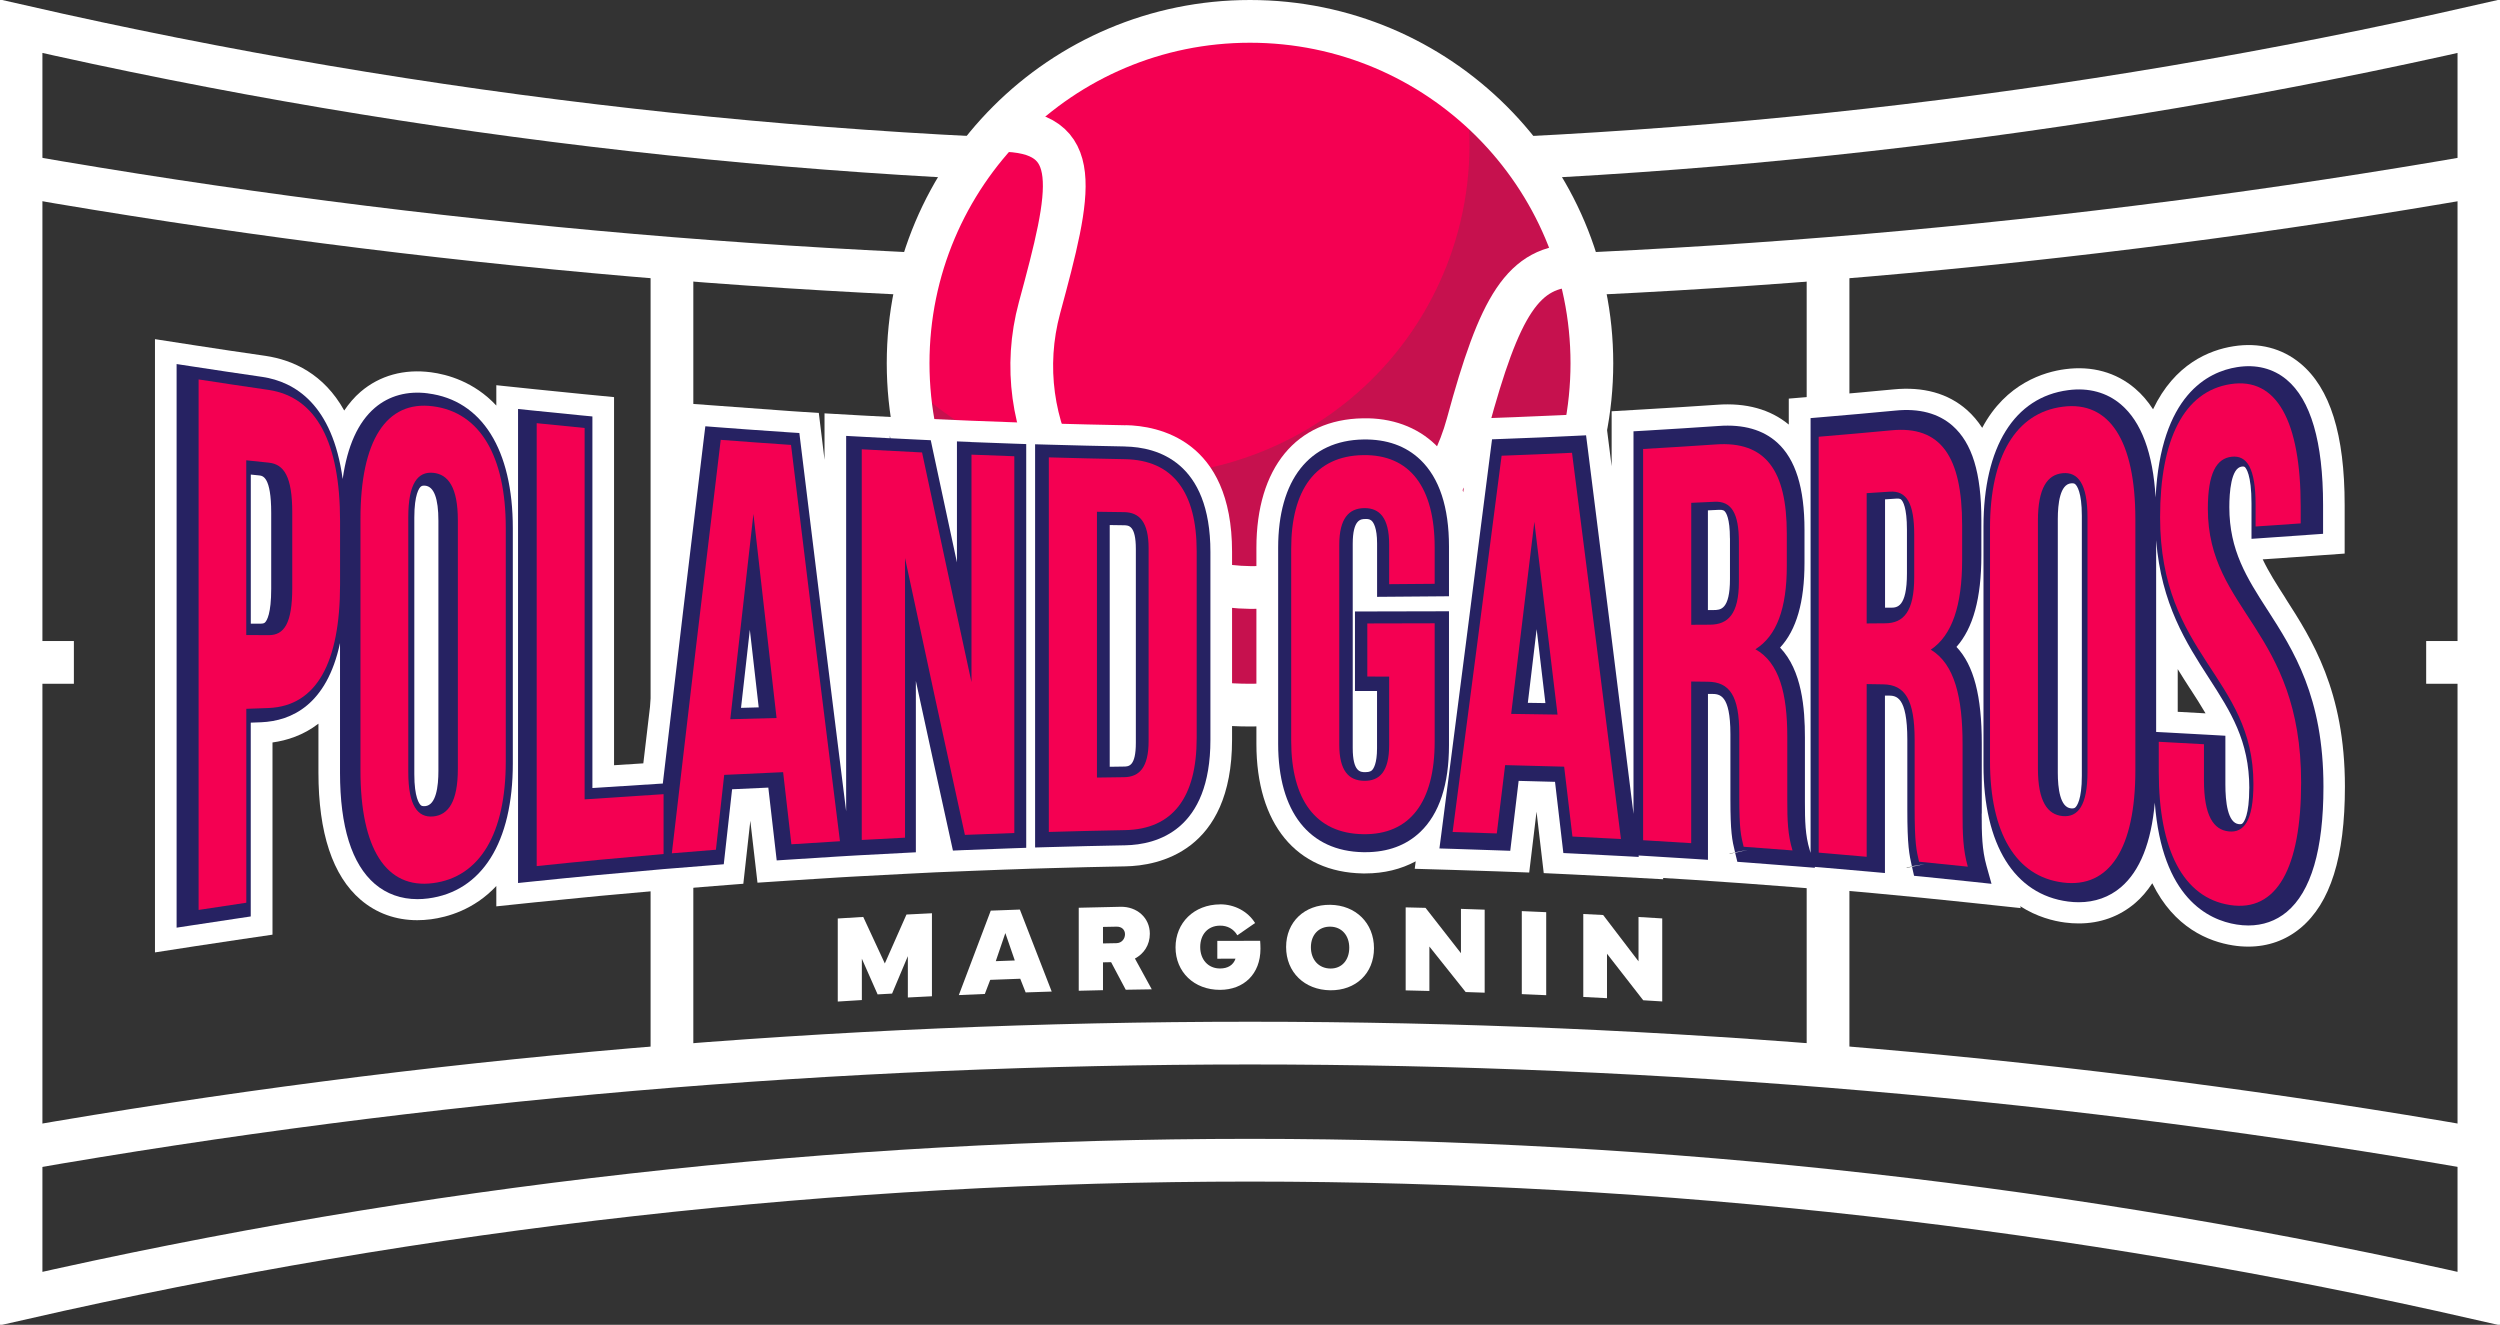
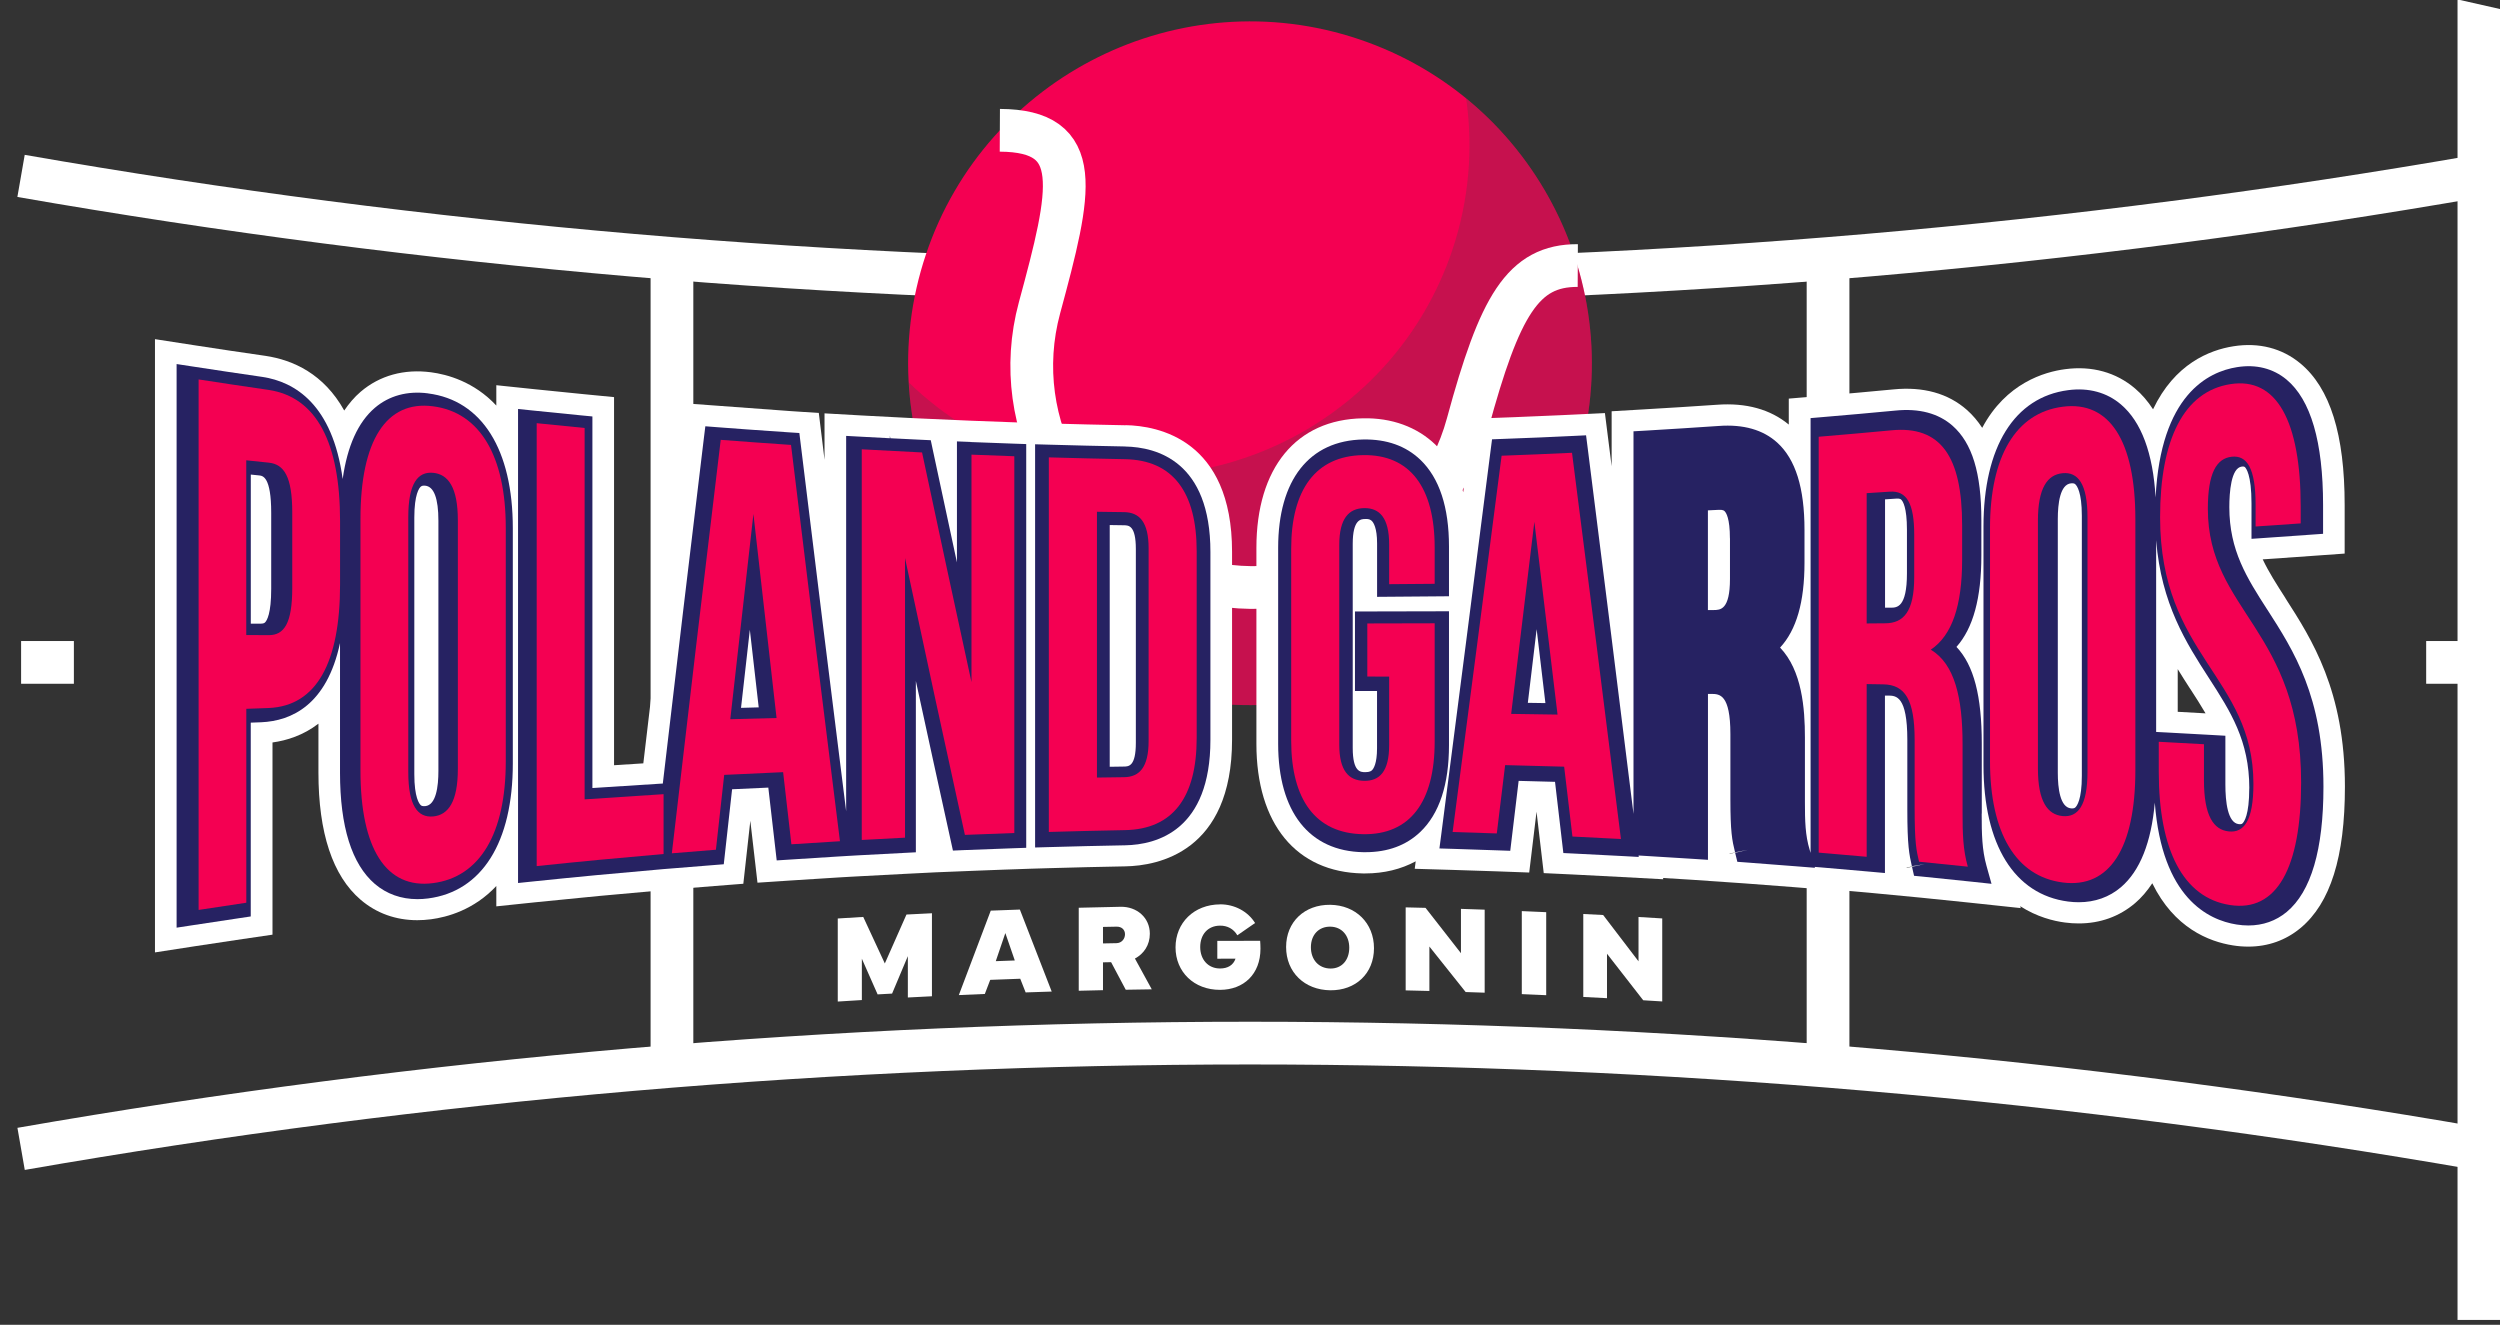
<svg xmlns="http://www.w3.org/2000/svg" id="Layer_1" data-name="Layer 1" version="1.1" viewBox="0 0 468 248">
  <rect x="0" y="0" width="468" height="248" fill="#333333" stroke="none" />
  <defs>
    <style>
      .cls-1 {
        fill: #f40052;
      }

      .cls-1, .cls-2, .cls-3, .cls-4 {
        stroke-width: 0px;
      }

      .cls-2 {
        fill: #444443;
        opacity: .26;
      }

      .cls-3 {
        fill: #262262;
      }

      .cls-5 {
        fill: none;
        stroke: #fff;
        stroke-miterlimit: 10;
        stroke-width: 8px;
      }

      .cls-4 {
        fill: #fff;
      }
    </style>
  </defs>
  <g>
-     <path class="cls-5" d="M464.05,243.09c-151.29-34.53-308.81-34.53-460.11,0V4.91c151.29,34.53,308.81,34.53,460.11,0v238.18Z" />
+     <path class="cls-5" d="M464.05,243.09V4.91c151.29,34.53,308.81,34.53,460.11,0v238.18Z" />
    <path class="cls-5" d="M3.95,124h9.88" />
    <path class="cls-5" d="M454.18,124h9.88" />
    <path class="cls-5" d="M125.79,124h216.42" />
    <g>
      <path class="cls-5" d="M3.95,215.07c151.29-26.4,308.81-26.4,460.11,0" />
      <path class="cls-5" d="M464.05,32.93c-151.29,26.4-308.81,26.4-460.11,0" />
    </g>
    <g>
      <path class="cls-5" d="M125.79,48.4v151.21" />
      <path class="cls-5" d="M342.21,48.4v151.21" />
    </g>
  </g>
  <g>
    <g>
      <path class="cls-1" d="M213.61,128.66c-33.45-11.24-51.51-47.6-40.27-81.05C184.59,14.16,220.94-3.9,254.39,7.34c33.45,11.24,51.51,47.6,40.27,81.05-11.24,33.45-47.6,51.51-81.05,40.27Z" />
      <path class="cls-2" d="M274.46,18.43c1.33,9.26.58,18.95-2.59,28.4-10.88,32.36-46.06,49.84-78.43,38.96-9.03-3.04-16.89-7.96-23.31-14.19,1.46,25.33,18,48.49,43.48,57.06,33.45,11.24,69.81-6.82,81.05-40.27,8.72-25.93-.19-53.59-20.2-69.96Z" />
-       <circle class="cls-5" cx="234" cy="68" r="64" />
    </g>
    <path class="cls-5" d="M187.17,24.39c15.97.08,13.43,11.08,7.43,33.21-6,22.13,7.07,44.93,29.2,50.93,22.13,6,44.93-7.07,50.93-29.2,6-22.13,10.36-29.67,20.63-29.62" />
  </g>
  <g>
    <g>
      <path class="cls-4" d="M427.87,112.02c-1.69-2.63-3.17-4.94-4.29-7.31l.78-.05c2.85-.2,5.7-.39,8.54-.6l6.02-.43v-9.09c0-13.2-2.71-21.87-8.28-26.5-3.44-2.86-7.77-3.97-12.53-3.22-4.52.71-11.02,3.31-15.06,11.8-.97-1.5-2.08-2.8-3.35-3.88-3.55-3.04-8.09-4.3-13.1-3.63-3.85.5-11.07,2.59-15.53,10.98-.82-1.26-1.76-2.37-2.85-3.34-3.53-3.12-8.19-4.41-13.81-3.85-4.53.43-9.07.84-13.61,1.22l-5.94.5v4.86c-3.45-2.85-7.96-4.11-13.42-3.71-4.54.31-9.09.6-13.63.86l-6.11.36v10.29c-.17-1.37-.35-2.73-.52-4.1l-.74-5.85-6.02.29c-.86.04-1.71.08-2.57.12l-8.49.36c-.72.03-1.44.06-2.17.08l-5.51.21-.68,5.35c-.36,2.81-.72,5.59-1.08,8.4-1.09-3.61-2.81-6.6-5.21-8.9-3.47-3.33-8.2-5.05-13.58-4.93-12.48.21-19.93,9.28-19.93,24.25v36.7c0,14.97,7.45,24.03,19.92,24.25.16,0,.31,0,.46,0,3.51,0,6.7-.79,9.44-2.27l-.18,1.4,7.14.21c2.77.08,5.54.17,8.3.27l5.99.22,1.37-11.39,1.35,11.5,5.51.26c3.04.14,6.08.3,9.12.47l7.74.42-.03-.24c1.84.11,3.67.22,5.51.34l9.85.68c3.06.22,6.13.46,9.19.7l9.44.76-.04-.13c1.51.13,3.02.26,4.53.4l9.83.94c3.06.3,6.12.62,9.17.94l9.47,1.01-.1-.36c3.14,2.02,6.28,2.79,8.39,3.06.87.12,1.73.17,2.58.17,4,0,7.6-1.29,10.54-3.8,1.22-1.04,2.28-2.3,3.22-3.72,4.08,8.35,10.57,10.92,15.09,11.63.98.16,1.95.23,2.89.23,3.67,0,7.01-1.18,9.77-3.48,5.59-4.65,8.31-13.3,8.31-26.45,0-17.96-6.17-27.56-11.13-35.28ZM410.03,128.98c1.02,1.58,1.99,3.08,2.85,4.56-1.74-.1-3.47-.19-5.21-.29v-7.99c.79,1.3,1.59,2.53,2.35,3.72ZM323.78,159.85v-.06l3.41-.74h0l-3.41.8ZM356.93,162.47v-.07l3.39-.66-3.39.73Z" />
      <path class="cls-4" d="M210.71,79.61c-4.77-.09-9.54-.2-14.31-.34l-3.08-.09-3.41-.12c-2.69-.09-5.37-.19-8.06-.3l-9.29-.41c-.85-.04-1.69-.08-2.54-.12l-7.49-.39c-.44-.02-.87-.05-1.31-.07l-6.87-.39v8.69c-.14-1.18-.29-2.37-.43-3.54l-.64-5.22-5.37-.36c-1.07-.07-19.45-1.43-19.45-1.43l-.73,6.06c-2.47,20.46-4.92,41.01-7.3,61.32-1.83.11-3.65.23-5.48.35v-68.91l-5.85-.57c-3.01-.29-6.01-.59-9.01-.91l-7.18-.75v3.81c-4.19-4.5-9.24-5.84-12.23-6.23-5.04-.66-9.6.6-13.17,3.65-1.16.99-2.17,2.18-3.07,3.51-3.81-6.85-9.55-9.45-14.72-10.23-4.41-.63-8.81-1.29-13.21-1.97l-7.5-1.16v114.8l7.5-1.16c2.99-.46,5.98-.91,8.97-1.35l5.53-.81v-35.98c2.69-.37,5.77-1.34,8.6-3.52v9.14c0,11.32,2.66,19.34,7.91,23.83,2.95,2.52,6.57,3.82,10.59,3.82.84,0,1.69-.06,2.56-.17,3-.39,8.05-1.74,12.24-6.23v3.81l7.18-.75c7.94-.82,15.96-1.58,23.86-2.26l.8-.07.75-.06c2.76-.23,5.53-.46,8.29-.67l5.36-.42,1.31-11.79,1.34,11.59,6.19-.41c3.04-.2,6.08-.39,9.12-.58l2.07-.12,2.03-.11c2.71-.15,5.42-.3,8.14-.43l5.79-.29h0s5.47-.22,5.47-.22c.66-.03,1.32-.05,1.98-.08l5.48-.21c.61-.02,1.22-.04,1.83-.06l3.1-.11,3.4-.1c4.77-.14,9.54-.25,14.31-.34,5.99-.11,19.93-2.64,19.93-23.71v-35.17c0-21.07-13.94-23.6-19.93-23.71Z" />
    </g>
    <g>
      <path class="cls-3" d="M271.25,114.43l-17.6.04v14.88h4.13v10.74c0,2.87-.66,3.82-.94,4.09-.11.1-.37.38-1.3.37-.86-.01-2.31-.03-2.31-4.54v-38.2c0-4.62,1.56-4.64,2.31-4.65.87-.06,1.16.27,1.27.37.29.28.98,1.26.98,4.19v10.01l2.45-.02c2.87-.02,5.73-.04,8.6-.07l2.41-.02v-9.3c0-7.37-1.8-12.84-5.36-16.25-2.72-2.6-6.3-3.87-10.67-3.8-10.13.17-15.95,7.57-15.95,20.28v36.7c0,12.72,5.81,20.11,15.94,20.28.13,0,.27,0,.4,0,4.19,0,7.64-1.28,10.28-3.8,3.56-3.41,5.36-8.88,5.36-16.25v-25.06Z" />
      <path class="cls-3" d="M370.99,152.29v-13.07c0-8.91-1.48-14.68-4.74-18.12,3.13-3.52,4.66-9.15,4.66-17.09v-6.65c0-8.8-1.71-14.41-5.39-17.66-2.65-2.33-6.25-3.29-10.7-2.84-4.55.43-9.1.84-13.65,1.22l-2.23.19v81.39l-.17-.57c-.83-2.73-.89-5.43-.89-8.95v-12.12c0-5.36-.54-12.51-4.65-16.79,3.07-3.31,4.57-8.55,4.57-15.87v-6.17c0-7.87-1.67-13.21-5.1-16.33-2.65-2.41-6.34-3.46-10.95-3.12-4.56.31-9.11.6-13.67.87l-2.29.13v71.62c-2.76-22.28-5.65-45.35-8.6-68.68l-.28-2.19-2.26.11c-2.12.1-4.24.2-6.36.29l-1.27.05c-1.88.08-3.76.15-5.64.22l-2.07.08-.26,2.01c-3.08,24.21-6.17,48.18-9.25,71.98l-.34,2.6,2.68.08c2.78.08,5.55.17,8.33.28l2.25.08,1.57-13.09c2.27.06,4.54.12,6.81.18l1.56,13.33,2.06.1c3.05.15,6.1.3,9.15.47l2.9.16-.03-.27,1.33.08c3.02.17,6.04.36,9.06.56l2.6.17v-31.06h.67c1.49.02,3.53.05,3.53,7.52v12.13c0,6.16.31,7.73.87,9.99l2.39-.45h0l-2.37.55.41,1.69,1.77.13c3.07.22,6.15.46,9.22.71l3.54.28-.05-.17,1.44.12c3.02.25,6.03.52,9.05.79l2.66.24v-33.22h.66c1.41.03,3.53.07,3.53,8.27v13.02c0,6.88.36,8.46.85,10.65l2.41-.39-2.38.51.38,1.68,1.75.17c3.07.3,6.14.62,9.2.95l3.55.38-.94-3.37c-.84-3.01-.9-5.94-.9-9.77ZM286.01,131.57c.55-4.59,1.1-9.19,1.65-13.79.55,4.61,1.09,9.22,1.64,13.84-1.1-.02-2.19-.03-3.29-.05ZM323.85,100.77v7.61c0,5.8-1.82,5.81-3.03,5.82h-1.1s0-18.66,0-18.66l2.06-.1c.76-.03.97.16,1.05.24.3.28,1.01,1.34,1.01,5.09ZM356.98,99.16v8.17c0,6.41-1.89,6.42-3.02,6.43h-1.08s0-20.28,0-20.28l2.1-.14c.67-.05.84.12.92.19.32.3,1.08,1.44,1.08,5.64Z" />
      <path class="cls-3" d="M424.44,114.13c-3.82-5.94-7.11-11.07-7.11-19.19,0-2.74.31-7.37,2.35-7.6.39-.04.48.04.55.09.21.18,1.25,1.37,1.25,6.79v6.65l2.61-.18c2.84-.2,5.69-.39,8.53-.6l2.26-.16v-5.4c0-11.8-2.3-19.7-6.85-23.48-2.51-2.08-5.7-2.89-9.25-2.32-5.42.85-14.31,5.22-15.25,24.4-.49-8.3-2.66-14.15-6.48-17.41-2.65-2.26-6.07-3.19-9.89-2.68-10.07,1.31-15.85,10.62-15.85,25.55v44.63c0,14.93,5.78,24.24,15.84,25.55.68.09,1.35.13,2,.13,3.02,0,5.72-.96,7.9-2.82,3.56-3.05,5.67-8.38,6.33-15.82,1.36,17.82,9.99,21.97,15.31,22.81.75.12,1.48.18,2.2.18,2.72,0,5.17-.86,7.18-2.53,4.57-3.8,6.88-11.68,6.88-23.43,0-16.81-5.58-25.5-10.51-33.17ZM421.06,147.56c0,5.07-.98,6.32-1.28,6.59-.08.07-.21.18-.68.13-2.08-.23-2.51-4.18-2.51-7.45v-9.1s-2.29-.13-2.29-.13c-2.85-.16-5.69-.32-8.54-.47l-2.13-.11v-35.88c.97,11.96,5.65,19.24,9.84,25.73,4.08,6.32,7.6,11.77,7.6,20.7ZM389.72,96.57v48.67c0,4.48-.94,5.66-1.22,5.91-.09.08-.26.23-.8.18-2.05-.19-2.48-3.75-2.48-6.7v-47.45c0-2.95.43-6.51,2.48-6.7.08,0,.14-.01.21-.01.38,0,.52.12.59.19.29.26,1.22,1.44,1.22,5.91Z" />
      <path class="cls-3" d="M80.14,73.64c-3.86-.51-7.3.43-9.96,2.7-3.16,2.7-5.17,7.19-6.03,13.33-1.91-13.96-8.95-18.19-15.02-19.11-4.42-.64-8.84-1.3-13.26-1.98l-2.81-.43v105.51l2.81-.43c3-.46,6-.91,9-1.36l2.07-.31v-36.28l1.94-.07c5.72-.25,12.3-3.27,14.77-14.82v24.24c0,10.12,2.2,17.14,6.53,20.85,2.19,1.87,4.91,2.84,7.96,2.84.65,0,1.32-.04,2-.13,10.08-1.3,15.86-10.5,15.86-25.25v-44.04c0-14.75-5.78-23.96-15.85-25.25ZM82.07,97.5v46.83c0,2.9-.43,6.4-2.48,6.58-.56.05-.73-.1-.82-.18-.28-.25-1.21-1.42-1.21-5.8v-48.03c0-4.38.92-5.55,1.21-5.8.08-.07.22-.19.61-.19.06,0,.13,0,.21.01,1.64.15,2.48,2.36,2.48,6.58ZM50.77,96.01v14.21c0,4.66-.8,5.95-1.15,6.29-.09.08-.24.24-.82.24h-1.85v-27.91l1.57.16c.67.07,2.25.24,2.25,7.01Z" />
      <path class="cls-3" d="M181.68,82.73l-2.54-.1v22.65c-1.51-6.98-3.01-14-4.52-21.07l-.38-1.8-1.88-.09c-1.89-.09-3.78-.18-5.68-.28l-.1-.46v.46c-1.87-.1-3.74-.2-5.6-.3l-2.58-.14v70.27c-2.89-23.07-5.76-46.2-8.52-68.85l-.24-1.96-2.01-.13c-2.2-.15-4.4-.3-6.6-.46l-1.29-.09c-1.79-.13-3.58-.26-5.37-.4l-2.33-.18-.28,2.27c-2.61,21.56-5.18,43.22-7.68,64.61l-.85.05c-4.11.25-8.22.52-12.33.79v-69.56l-2.19-.21c-3.02-.29-6.03-.6-9.04-.91l-2.69-.28v88.74l2.69-.28c7.96-.83,16.01-1.59,23.93-2.27l.67-.06.89-.07c2.77-.23,5.54-.46,8.32-.67l2.01-.16,1.56-14.04c2.26-.11,4.52-.21,6.78-.31l1.57,13.63,2.32-.15c3.05-.2,6.1-.4,9.15-.58l2-.12,2.11-.12c2.72-.15,5.44-.3,8.16-.43l2.31-.12v-32.07c2.09,9.66,4.25,19.53,6.51,29.79l.43,1.96,2.05-.09c3.11-.13,6.21-.25,9.32-.35l2.35-.08v-75.58l-2.35-.08c-2.69-.09-5.39-.19-8.08-.3ZM138.72,132.51c.55-4.89,1.1-9.76,1.65-14.62.55,4.86,1.11,9.7,1.66,14.53-1.1.03-2.2.06-3.31.09Z" />
      <path class="cls-3" d="M210.64,83.58c-4.79-.09-9.57-.2-14.36-.34l-2.51-.07v75.48l2.51-.07c4.79-.14,9.57-.25,14.36-.34,5.96-.11,15.95-2.82,15.95-19.74v-35.17c0-16.92-9.99-19.63-15.95-19.74ZM207.74,143.53v-45.24l2.66.04c.89.01,2.23.03,2.23,4.45v36.27c0,4.42-1.34,4.44-2.23,4.45l-2.66.04Z" />
    </g>
    <g>
      <path class="cls-1" d="M63.66,97.5v11.92c0,14.6-4.39,22.72-13.33,23.12-1.41.05-2.82.1-4.22.15,0,12.1,0,24.2,0,36.3-2.98.44-5.95.89-8.93,1.35,0-33.1,0-66.2,0-99.31,4.38.68,8.77,1.33,13.15,1.97,8.94,1.36,13.33,9.9,13.33,24.51ZM46.1,86.17c0,10.9,0,21.81,0,32.71,1.41,0,2.82.02,4.22.02,2.84,0,4.39-2.14,4.39-8.85v-14.12c0-6.71-1.54-9.02-4.39-9.32-1.41-.15-2.82-.29-4.22-.44Z" />
      <path class="cls-1" d="M67.48,97.11c0-14.58,4.8-22.21,13.59-21.05,8.8,1.14,13.61,9.34,13.61,22.75v43.76c0,13.41-4.81,21.61-13.61,22.75-8.8,1.15-13.59-6.47-13.59-21.05v-47.14ZM76.43,144.54c0,6.32,1.79,8.55,4.64,8.3,2.85-.26,4.64-2.75,4.64-8.9v-46.53c0-6.15-1.79-8.64-4.64-8.9-2.85-.26-4.64,1.97-4.64,8.3v47.73Z" />
      <path class="cls-1" d="M100.47,79.22c2.99.31,5.98.61,8.97.9v69.52c4.92-.34,9.85-.66,14.78-.97v11.2c-7.92.68-15.84,1.43-23.75,2.26v-82.91Z" />
      <path class="cls-1" d="M157.23,157.48c-3.03.18-6.05.37-9.08.57-.52-4.49-1.04-8.98-1.55-13.5-3.68.16-7.36.33-11.03.51-.52,4.66-1.04,9.33-1.55,14.01-2.75.21-5.5.44-8.25.67,3.05-26.3,6.1-52.08,9.15-77.4,4.39.34,8.77.65,13.16.95,3.05,25.12,6.11,49.83,9.16,74.18ZM136.71,134.64c2.89-.08,5.78-.16,8.66-.23-1.44-12.63-2.89-25.36-4.33-38.19-1.44,12.7-2.89,25.5-4.33,38.42Z" />
      <path class="cls-1" d="M169.42,104.47v52.34c-2.7.14-5.4.28-8.1.43v-73.13c3.76.21,7.53.41,11.29.59,3.08,14.5,6.17,28.82,9.25,42.99,0-14.19,0-28.39,0-42.58,2.67.11,5.35.21,8.02.3v70.53c-3.08.11-6.17.22-9.25.35-3.74-17.04-7.47-34.29-11.21-51.82Z" />
      <path class="cls-1" d="M196.34,85.62c4.75.14,9.5.25,14.25.34,9.01.16,13.43,6.19,13.43,17.25v34.94c0,11.06-4.42,17.09-13.43,17.25-4.75.09-9.5.2-14.25.34v-70.12ZM205.35,95.8v49.76c1.69-.03,3.38-.05,5.08-.07,2.87-.04,4.59-1.84,4.59-6.79v-36.04c0-4.95-1.72-6.75-4.59-6.79-1.69-.02-3.38-.05-5.08-.07Z" />
      <path class="cls-1" d="M255.96,116.71c4.2,0,8.41-.02,12.61-.03v22.19c0,11.21-4.59,17.46-13.43,17.29-8.85-.15-13.43-6.47-13.43-17.52v-35.92c0-11.05,4.59-17.37,13.43-17.52,8.84-.17,13.43,6.08,13.43,17.29v6.8c-2.84.02-5.68.05-8.52.07v-7.45c0-4.97-1.8-6.83-4.67-6.79-2.87.04-4.67,1.93-4.67,6.88v37.39c0,4.94,1.8,6.74,4.67,6.78,2.87.04,4.67-1.72,4.67-6.69v-12.82c-1.36,0-2.73,0-4.09-.01v-9.91Z" />
      <path class="cls-1" d="M303.44,157.06c-3.03-.16-6.05-.32-9.08-.46-.52-4.37-1.04-8.73-1.55-13.08-3.68-.11-7.37-.2-11.05-.29-.52,4.27-1.04,8.53-1.56,12.79-2.76-.1-5.51-.19-8.27-.27,3.06-23.29,6.11-46.75,9.17-70.44,4.39-.16,8.79-.34,13.18-.55,3.06,23.81,6.11,47.89,9.16,72.31ZM282.89,133.64c2.89.04,5.78.08,8.68.13-1.45-12.09-2.89-24.12-4.34-36.09-1.45,12.05-2.89,24.03-4.34,35.96Z" />
-       <path class="cls-1" d="M326.41,158.51c-.49-1.98-.82-3.19-.82-9.34,0-3.96,0-7.91,0-11.87,0-7.02-1.8-9.64-5.89-9.68-1.04-.01-2.07-.03-3.11-.04v30.26c-3-.19-6-.38-9-.55v-73.24c4.53-.26,9.05-.54,13.58-.85,9.32-.67,13.32,4.81,13.32,16.71,0,2.01,0,4.03,0,6.04,0,7.92-1.88,13.1-5.88,15.59,4.49,2.5,5.97,8.35,5.97,16.38v11.86c0,3.74.08,6.48.98,9.42-3.05-.24-6.1-.47-9.15-.69ZM316.6,94.13v22.83c1.17,0,2.34-.02,3.52-.02,3.35-.02,5.4-1.97,5.4-8.02v-7.45c0-5.4-1.39-7.7-4.58-7.54-1.44.07-2.89.14-4.33.2Z" />
      <path class="cls-1" d="M359.24,161.3c-.49-2.14-.82-3.44-.82-10.04v-12.74c0-7.54-1.8-10.35-5.88-10.41-1.03-.02-2.07-.04-3.1-.05v32.33c-2.99-.27-5.99-.53-8.98-.78v-77.85c4.52-.38,9.04-.77,13.55-1.2,9.31-.93,13.3,4.91,13.3,17.75v6.51c0,8.53-1.88,14.13-5.87,16.8,4.49,2.68,5.95,9.01,5.95,17.66v12.79c0,4.03.08,6.99.98,10.17-3.04-.32-6.09-.63-9.14-.93ZM349.44,92.32v24.39c1.17-.01,2.34-.02,3.51-.03,3.35-.03,5.39-2.13,5.39-8.62,0-2.66,0-5.33,0-7.99,0-5.8-1.39-8.25-4.57-8.03-1.44.1-2.88.19-4.33.28Z" />
      <path class="cls-1" d="M372.53,98.84c0-13.38,4.81-21.57,13.61-22.7,8.8-1.15,13.59,6.46,13.6,21.01v47.04c0,14.55-4.8,22.16-13.6,21.01-8.8-1.13-13.61-9.32-13.61-22.7v-43.67ZM381.5,143.89c0,6.13,1.79,8.62,4.64,8.88,2.85.26,4.64-1.97,4.64-8.28v-47.63c0-6.31-1.79-8.54-4.64-8.28-2.85.26-4.64,2.74-4.64,8.88,0,15.48,0,30.96,0,46.44Z" />
      <path class="cls-1" d="M417.54,71.91c8.69-1.37,13.15,6.98,13.15,22.95v3.12c-2.81.2-5.63.39-8.44.58v-4.01c0-6.92-1.62-9.36-4.47-9.05-2.84.31-4.47,3.03-4.47,9.75,0,19.16,17.46,22.56,17.46,51.24,0,15.97-4.54,24.31-13.32,22.93-8.77-1.36-13.33-10.33-13.33-24.93v-5.63c2.82.15,5.64.3,8.46.46,0,2.24,0,4.47,0,6.71,0,6.7,1.79,9.3,4.63,9.61,2.84.31,4.63-1.98,4.63-8.89,0-20.1-17.47-24-17.47-49.92,0-14.61,4.48-23.57,13.17-24.92Z" />
    </g>
  </g>
  <g>
    <path class="cls-4" d="M156.83,171.94c1.59-.1,3.18-.2,4.77-.29,1.35,2.9,2.69,5.8,4.04,8.71,1.35-3.05,2.7-6.11,4.05-9.16,1.59-.08,3.18-.16,4.77-.24v15.54c-1.5.07-3.01.15-4.51.23v-7.74c-.98,2.34-1.97,4.67-2.95,7.01-.9.05-1.81.1-2.71.15-.98-2.23-1.97-4.46-2.95-6.68v7.74c-1.5.09-3,.18-4.51.28,0-5.18,0-10.36,0-15.54Z" />
    <path class="cls-4" d="M179.5,186.26c1.99-5.27,3.98-10.53,5.97-15.79,1.82-.07,3.63-.14,5.45-.2,1.99,5.11,3.98,10.23,5.96,15.35-1.63.05-3.25.1-4.88.16-.34-.85-.67-1.71-1.01-2.56-1.87.07-3.75.14-5.62.21-.34.88-.67,1.76-1.01,2.64-1.62.07-3.25.13-4.87.21ZM186.41,179.93c1.19-.05,2.37-.09,3.56-.13-.59-1.71-1.18-3.42-1.77-5.13-.6,1.75-1.19,3.51-1.79,5.26Z" />
    <path class="cls-4" d="M201.94,185.47c0-5.18,0-10.36,0-15.54,2.61-.07,5.23-.13,7.84-.18,3.01-.06,5.47,2.01,5.47,5.05,0,2.12-1.13,3.76-2.79,4.64,1.05,1.92,2.1,3.84,3.15,5.76-1.62.02-3.24.05-4.87.08-.91-1.72-1.82-3.44-2.74-5.16-.51.01-1.02.02-1.52.03v5.21c-1.52.03-3.03.07-4.54.11ZM206.48,173.52v3.09c.84-.02,1.69-.04,2.53-.05.97-.02,1.59-.81,1.59-1.67,0-.81-.58-1.44-1.59-1.42-.84.02-1.69.04-2.53.05Z" />
    <path class="cls-4" d="M228.4,169.29c2.71-.01,5.21,1.33,6.55,3.5-1.11.77-2.21,1.53-3.32,2.3-.7-1.2-1.86-1.82-3.23-1.81-2.28.01-3.72,1.64-3.72,4.01,0,2.35,1.5,4.02,3.72,4.01,1.44,0,2.48-.63,2.89-1.84-1.14,0-2.27,0-3.41.01v-3.34c2.67-.01,5.34-.02,8.02-.01.03.39.06.89.06,1.47,0,4.8-3.16,7.69-7.55,7.71-4.91.02-8.35-3.38-8.35-7.95,0-4.59,3.44-8.03,8.35-8.05Z" />
    <path class="cls-4" d="M240.76,177.28c0-4.7,3.45-7.96,8.26-7.9,4.76.06,8.19,3.41,8.19,8.12,0,4.73-3.42,7.94-8.19,7.88-4.81-.06-8.26-3.37-8.26-8.1ZM249.04,181.31c2.12.03,3.54-1.55,3.54-3.9,0-2.31-1.42-3.91-3.54-3.94-2.18-.03-3.64,1.54-3.64,3.85,0,2.35,1.47,3.96,3.64,3.99Z" />
    <path class="cls-4" d="M263.14,169.86c1.24.03,2.48.06,3.72.09,2.21,2.82,4.42,5.66,6.63,8.49v-8.3c1.48.05,2.96.1,4.44.15v15.54c-1.19-.04-2.37-.08-3.56-.12-2.26-2.85-4.53-5.69-6.79-8.52,0,2.77,0,5.55,0,8.32-1.48-.04-2.96-.08-4.44-.11v-15.54Z" />
    <path class="cls-4" d="M289.45,186.3c-1.52-.07-3.04-.13-4.57-.2v-15.54c1.52.06,3.04.13,4.57.2,0,5.18,0,10.36,0,15.54Z" />
    <path class="cls-4" d="M296.39,171.1c1.24.06,2.48.13,3.72.19,2.21,2.88,4.41,5.78,6.62,8.67v-8.3c1.48.09,2.96.18,4.44.27v15.54c-1.19-.07-2.37-.15-3.56-.22-2.26-2.91-4.52-5.81-6.78-8.71v8.32c-1.48-.08-2.96-.16-4.44-.23v-15.54Z" />
  </g>
</svg>